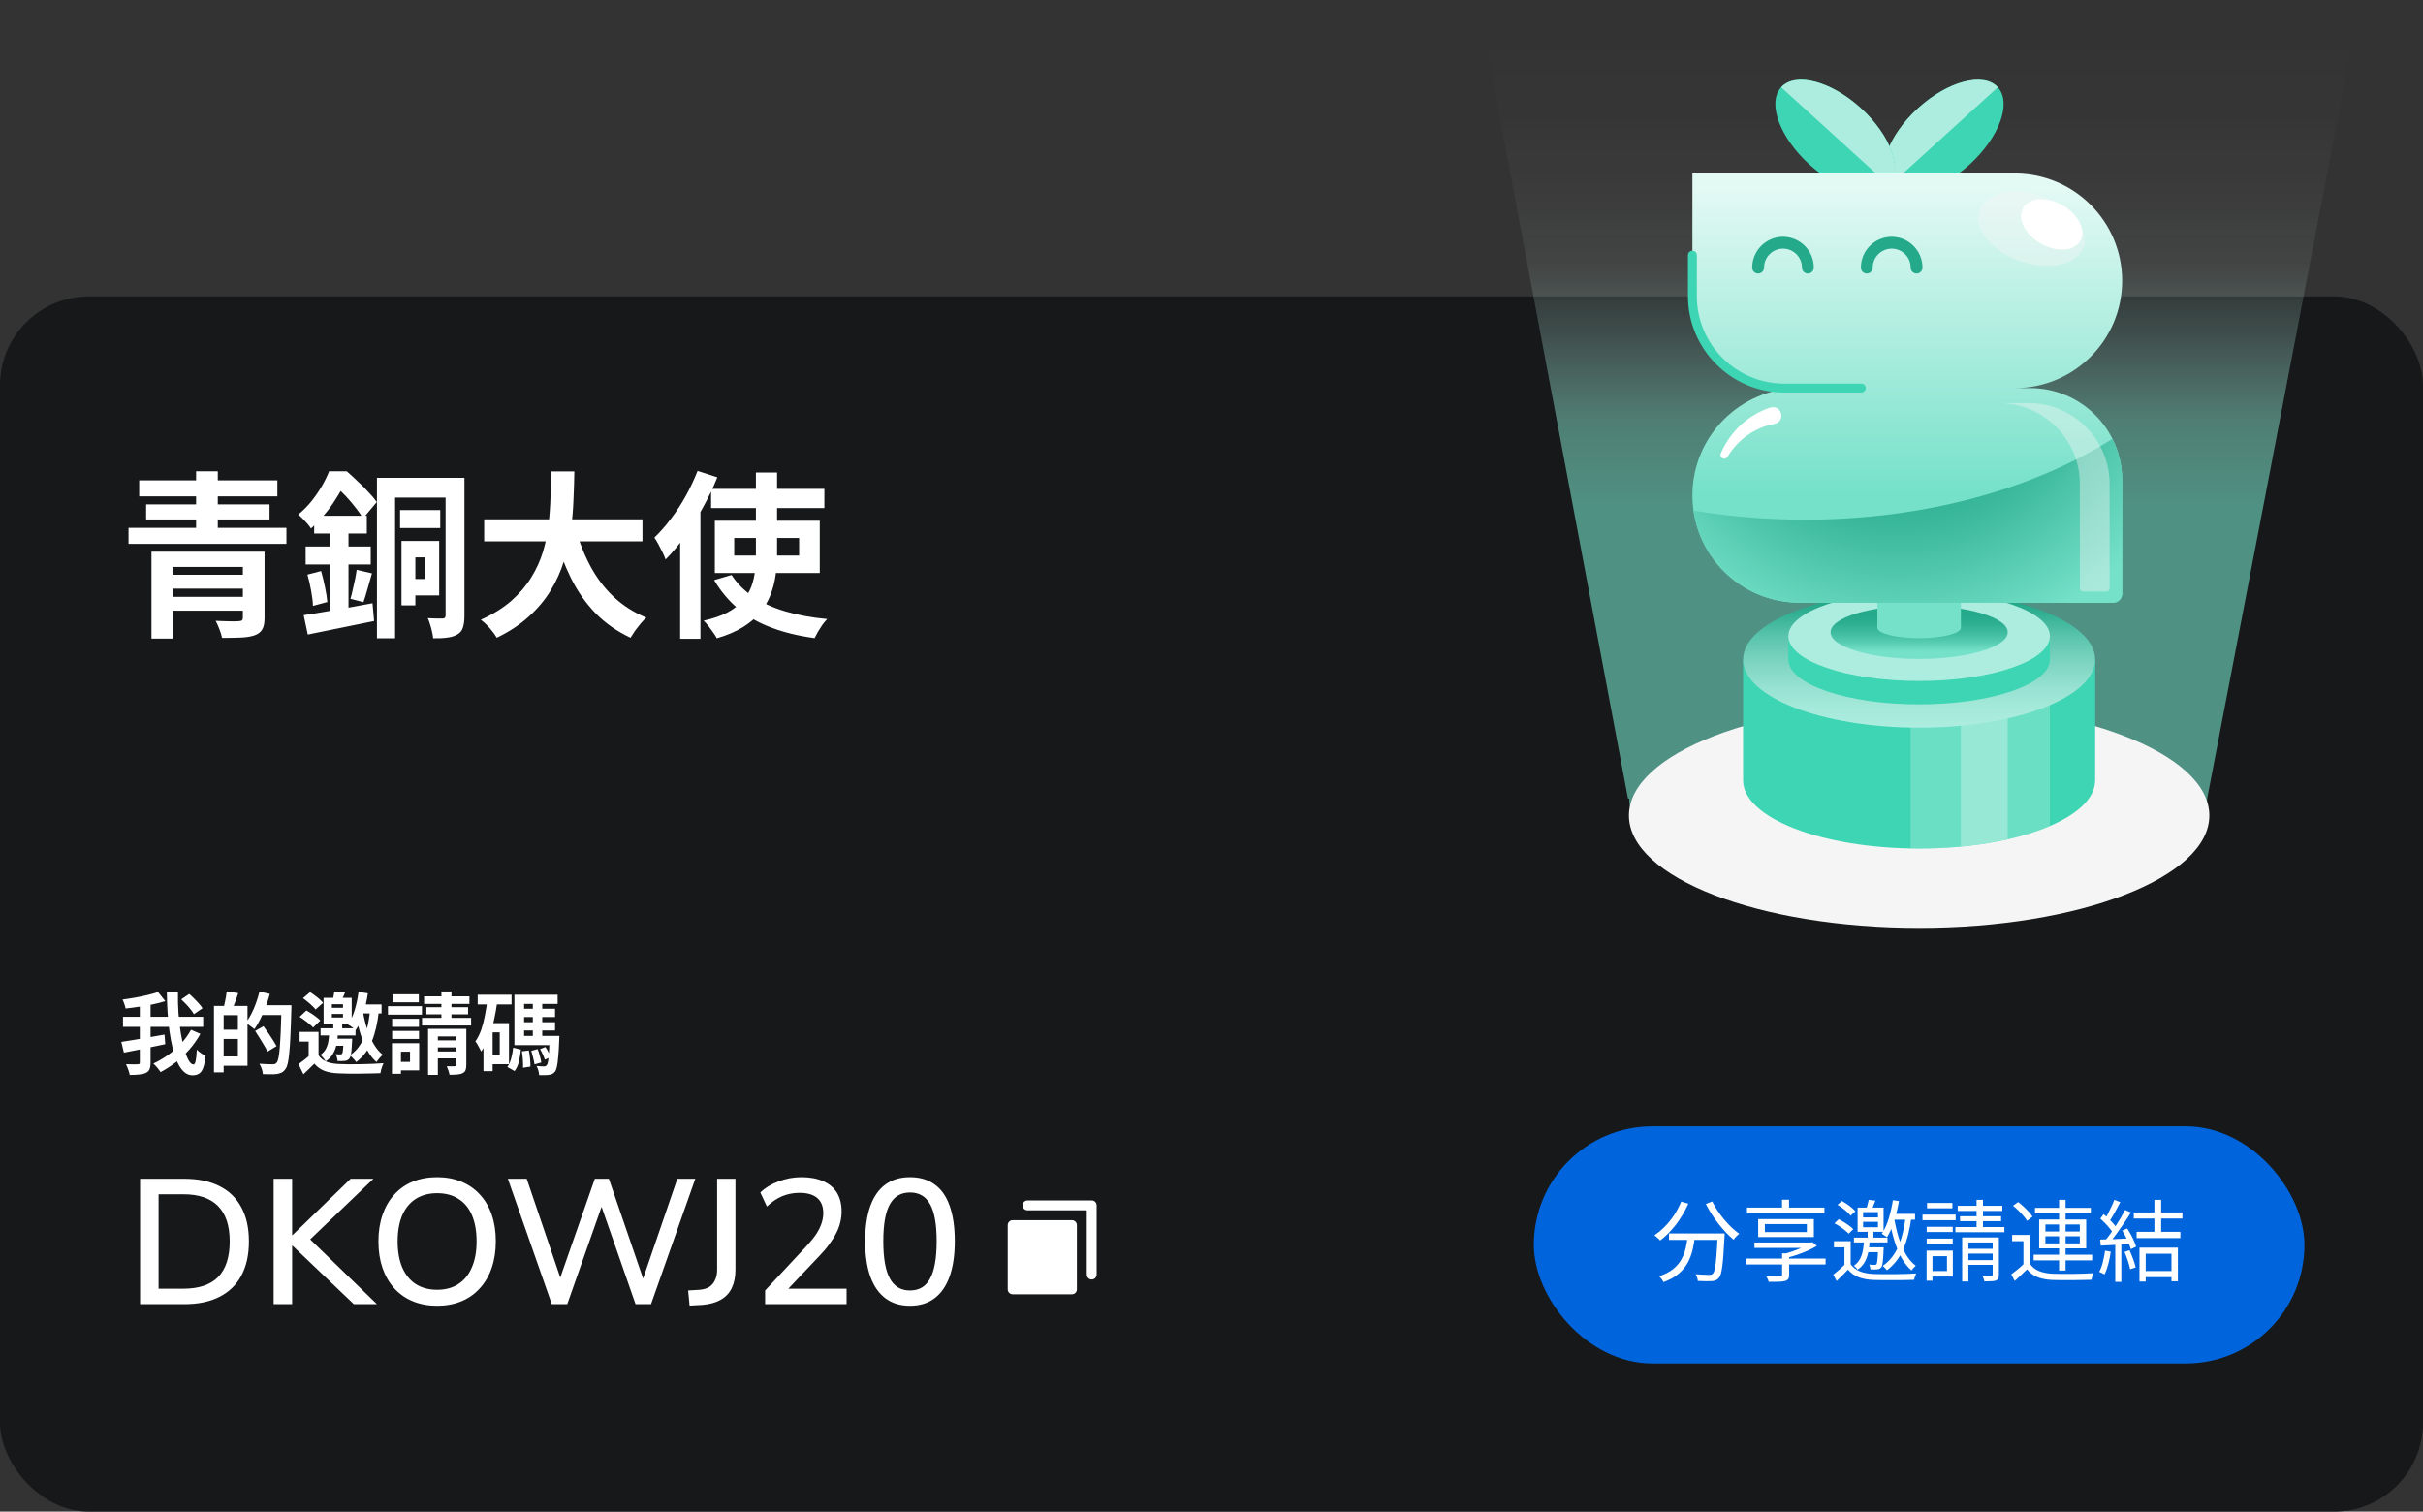
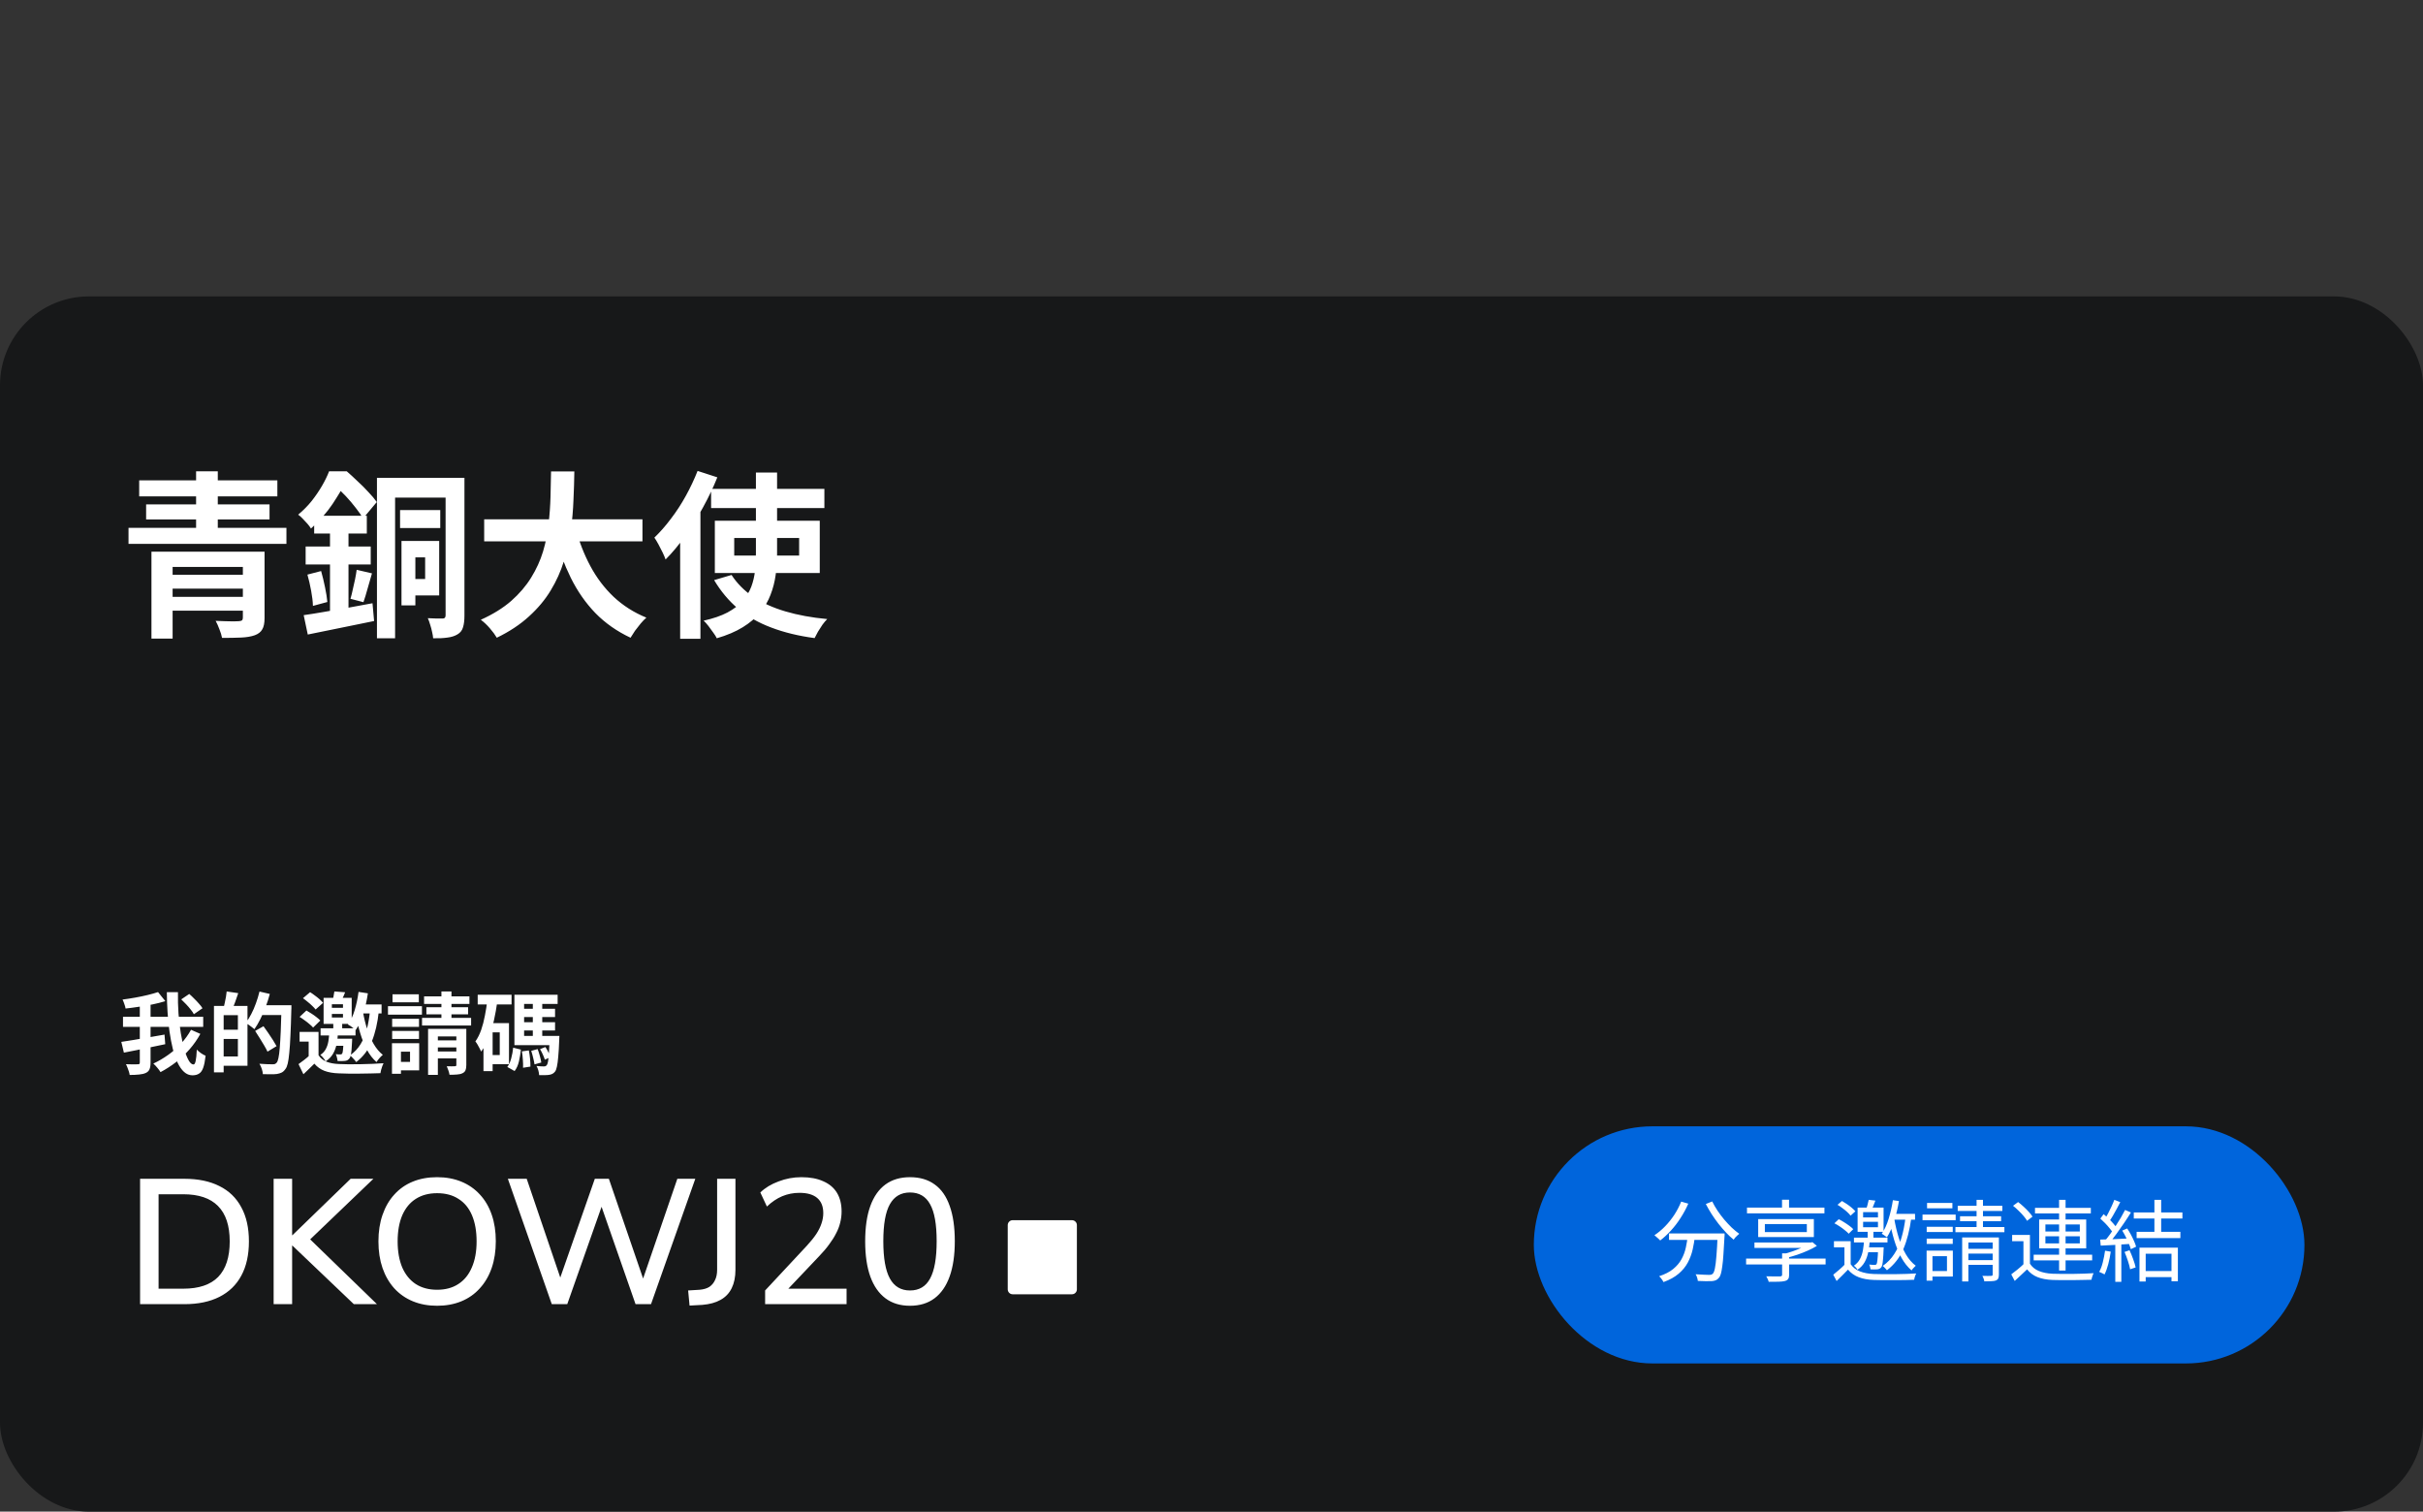
<svg xmlns="http://www.w3.org/2000/svg" width="327" height="204" viewBox="0 0 327 204" fill="none">
  <rect x="0" y="0" width="327" height="204" fill="#333333" stroke="none" />
  <rect y="40" width="327" height="164" rx="12" fill="#171819" />
  <path d="M20.44 74.448H33.64V76.512H23.296V86.184H20.44V74.448ZM32.776 74.448H35.704V83.4C35.704 84.088 35.6 84.6 35.392 84.936C35.2 85.288 34.864 85.552 34.384 85.728C33.888 85.904 33.272 86.008 32.536 86.04C31.8 86.072 30.944 86.088 29.968 86.088C29.904 85.736 29.784 85.344 29.608 84.912C29.448 84.48 29.28 84.104 29.104 83.784C29.504 83.8 29.92 83.816 30.352 83.832C30.784 83.848 31.176 83.856 31.528 83.856C31.88 83.84 32.112 83.832 32.224 83.832C32.448 83.816 32.592 83.776 32.656 83.712C32.736 83.648 32.776 83.528 32.776 83.352V74.448ZM22.24 77.568H33.592V79.44H22.24V77.568ZM17.344 71.232H38.656V73.392H17.344V71.232ZM18.784 64.824H37.432V66.984H18.784V64.824ZM19.72 68.064H36.376V70.104H19.72V68.064ZM22.24 80.544H33.664V82.416H22.24V80.544ZM26.464 63.6H29.392V72.672H26.464V63.6ZM50.872 64.488H61.264V67.152H53.32V86.136H50.872V64.488ZM60.136 64.488H62.68V83.088C62.68 83.728 62.616 84.248 62.488 84.648C62.376 85.064 62.128 85.384 61.744 85.608C61.376 85.832 60.928 85.976 60.4 86.04C59.872 86.12 59.224 86.152 58.456 86.136C58.44 85.896 58.392 85.608 58.312 85.272C58.248 84.952 58.16 84.624 58.048 84.288C57.952 83.952 57.848 83.664 57.736 83.424C58.152 83.44 58.552 83.456 58.936 83.472C59.336 83.472 59.608 83.472 59.752 83.472C60.008 83.472 60.136 83.328 60.136 83.04V64.488ZM53.992 68.832H59.416V71.256H53.992V68.832ZM54.184 73.008H56.056V81.696H54.184V73.008ZM55.12 73.008H59.272V80.352H55.12V78.144H57.376V75.216H55.12V73.008ZM42.4 69.6H49.504V72H42.4V69.6ZM41.248 73.752H50.032V76.176H41.248V73.752ZM41.488 77.544L43.336 77.064C43.528 77.736 43.704 78.464 43.864 79.248C44.024 80.016 44.128 80.68 44.176 81.24L42.232 81.768C42.216 81.176 42.136 80.496 41.992 79.728C41.848 78.944 41.68 78.216 41.488 77.544ZM40.984 83.016C41.784 82.904 42.688 82.76 43.696 82.584C44.704 82.408 45.768 82.224 46.888 82.032C48.024 81.824 49.152 81.616 50.272 81.408L50.488 83.808C48.936 84.128 47.368 84.448 45.784 84.768C44.216 85.088 42.8 85.376 41.536 85.632L40.984 83.016ZM48.136 76.896L50.2 77.376C50.008 78.064 49.808 78.76 49.6 79.464C49.408 80.168 49.224 80.768 49.048 81.264L47.296 80.808C47.408 80.44 47.512 80.024 47.608 79.56C47.72 79.096 47.824 78.632 47.92 78.168C48.016 77.688 48.088 77.264 48.136 76.896ZM44.536 70.56H47.032V83.472L44.536 83.928V70.56ZM44.416 63.6H45.928V64.152H46.744V64.896C46.28 65.792 45.664 66.824 44.896 67.992C44.128 69.144 43.152 70.256 41.968 71.328C41.856 71.136 41.696 70.92 41.488 70.68C41.28 70.44 41.064 70.208 40.84 69.984C40.632 69.76 40.432 69.584 40.24 69.456C40.928 68.88 41.536 68.264 42.064 67.608C42.592 66.936 43.056 66.256 43.456 65.568C43.856 64.88 44.176 64.224 44.416 63.6ZM44.8 63.6H46.792C47.256 64 47.744 64.448 48.256 64.944C48.784 65.424 49.272 65.912 49.72 66.408C50.184 66.888 50.56 67.336 50.848 67.752L49 69.96C48.76 69.544 48.432 69.072 48.016 68.544C47.6 68 47.152 67.472 46.672 66.96C46.192 66.448 45.728 66.008 45.28 65.64H44.8V63.6ZM65.344 70.08H86.704V73.056H65.344V70.08ZM77.68 71.28C78.16 73.104 78.824 74.808 79.672 76.392C80.52 77.976 81.568 79.36 82.816 80.544C84.08 81.728 85.552 82.664 87.232 83.352C86.992 83.56 86.736 83.824 86.464 84.144C86.208 84.464 85.952 84.792 85.696 85.128C85.456 85.48 85.256 85.792 85.096 86.064C83.256 85.2 81.672 84.088 80.344 82.728C79.032 81.368 77.928 79.784 77.032 77.976C76.136 76.152 75.384 74.144 74.776 71.952L77.68 71.28ZM74.368 63.624H77.512C77.496 64.84 77.456 66.128 77.392 67.488C77.344 68.832 77.224 70.2 77.032 71.592C76.84 72.984 76.528 74.368 76.096 75.744C75.68 77.104 75.088 78.416 74.32 79.68C73.568 80.928 72.592 82.096 71.392 83.184C70.208 84.272 68.76 85.232 67.048 86.064C66.824 85.68 66.512 85.256 66.112 84.792C65.712 84.328 65.304 83.944 64.888 83.64C66.52 82.904 67.888 82.056 68.992 81.096C70.096 80.12 70.992 79.072 71.68 77.952C72.384 76.816 72.92 75.64 73.288 74.424C73.656 73.192 73.904 71.952 74.032 70.704C74.176 69.456 74.264 68.232 74.296 67.032C74.328 65.832 74.352 64.696 74.368 63.624ZM95.968 65.976H111.256V68.568H95.968V65.976ZM99.088 72.6V74.976H107.848V72.6H99.088ZM96.472 70.272H110.632V77.328H96.472V70.272ZM98.728 77.592C99.464 78.728 100.44 79.712 101.656 80.544C102.872 81.36 104.32 82.016 106 82.512C107.68 83.008 109.56 83.352 111.64 83.544C111.432 83.752 111.216 84.008 110.992 84.312C110.784 84.616 110.584 84.928 110.392 85.248C110.216 85.568 110.064 85.856 109.936 86.112C107.776 85.824 105.832 85.352 104.104 84.696C102.392 84.056 100.896 83.208 99.616 82.152C98.352 81.08 97.272 79.792 96.376 78.288L98.728 77.592ZM102.016 63.768H104.872V74.712C104.872 75.688 104.808 76.648 104.68 77.592C104.552 78.52 104.32 79.416 103.984 80.28C103.664 81.128 103.2 81.92 102.592 82.656C101.984 83.392 101.2 84.056 100.24 84.648C99.28 85.24 98.112 85.736 96.736 86.136C96.64 85.928 96.48 85.672 96.256 85.368C96.048 85.08 95.832 84.784 95.608 84.48C95.384 84.192 95.168 83.952 94.96 83.76C96.256 83.472 97.328 83.104 98.176 82.656C99.04 82.192 99.728 81.664 100.24 81.072C100.752 80.48 101.136 79.848 101.392 79.176C101.648 78.488 101.816 77.768 101.896 77.016C101.976 76.264 102.016 75.488 102.016 74.688V63.768ZM94.144 63.552L96.808 64.416C96.264 65.776 95.616 67.136 94.864 68.496C94.128 69.84 93.328 71.12 92.464 72.336C91.616 73.536 90.736 74.592 89.824 75.504C89.744 75.264 89.616 74.96 89.44 74.592C89.264 74.224 89.072 73.848 88.864 73.464C88.656 73.08 88.472 72.776 88.312 72.552C89.08 71.816 89.824 70.968 90.544 70.008C91.28 69.048 91.952 68.016 92.56 66.912C93.168 65.808 93.696 64.688 94.144 63.552ZM91.792 70.224L94.528 67.488V67.512V86.208H91.792V70.224Z" fill="white" />
  <path d="M24.46 134.868L25.54 134.136C25.756 134.32 25.976 134.528 26.2 134.76C26.432 134.984 26.648 135.212 26.848 135.444C27.056 135.668 27.216 135.876 27.328 136.068L26.164 136.872C26.068 136.68 25.924 136.468 25.732 136.236C25.548 135.996 25.344 135.76 25.12 135.528C24.896 135.288 24.676 135.068 24.46 134.868ZM16.6 137.22H27.424V138.576H16.6V137.22ZM16.372 140.604C16.852 140.532 17.412 140.444 18.052 140.34C18.692 140.236 19.368 140.12 20.08 139.992C20.8 139.864 21.508 139.74 22.204 139.62L22.3 140.916C21.66 141.052 21.008 141.188 20.344 141.324C19.688 141.46 19.048 141.592 18.424 141.72C17.808 141.84 17.24 141.952 16.72 142.056L16.372 140.604ZM18.868 135.276H20.32V143.388C20.32 143.78 20.272 144.084 20.176 144.3C20.088 144.516 19.924 144.68 19.684 144.792C19.444 144.904 19.144 144.976 18.784 145.008C18.424 145.048 17.996 145.068 17.5 145.068C17.484 144.932 17.448 144.776 17.392 144.6C17.336 144.424 17.272 144.248 17.2 144.072C17.136 143.896 17.068 143.744 16.996 143.616C17.332 143.632 17.656 143.64 17.968 143.64C18.28 143.64 18.488 143.636 18.592 143.628C18.696 143.628 18.768 143.612 18.808 143.58C18.848 143.54 18.868 143.472 18.868 143.376V135.276ZM21.328 133.884L22.312 135.108C21.792 135.268 21.228 135.412 20.62 135.54C20.012 135.66 19.392 135.768 18.76 135.864C18.136 135.96 17.532 136.04 16.948 136.104C16.924 135.936 16.868 135.732 16.78 135.492C16.7 135.252 16.62 135.052 16.54 134.892C17.1 134.82 17.672 134.732 18.256 134.628C18.84 134.524 19.396 134.408 19.924 134.28C20.452 134.152 20.92 134.02 21.328 133.884ZM22.516 133.896H24.016C24 134.864 24.024 135.82 24.088 136.764C24.16 137.708 24.264 138.596 24.4 139.428C24.536 140.252 24.696 140.984 24.88 141.624C25.064 142.256 25.26 142.752 25.468 143.112C25.676 143.472 25.892 143.652 26.116 143.652C26.244 143.652 26.34 143.496 26.404 143.184C26.476 142.872 26.528 142.36 26.56 141.648C26.712 141.808 26.9 141.968 27.124 142.128C27.348 142.28 27.556 142.396 27.748 142.476C27.668 143.18 27.56 143.72 27.424 144.096C27.288 144.48 27.1 144.744 26.86 144.888C26.628 145.04 26.332 145.116 25.972 145.116C25.556 145.116 25.18 144.964 24.844 144.66C24.516 144.364 24.224 143.948 23.968 143.412C23.72 142.876 23.504 142.252 23.32 141.54C23.144 140.82 22.996 140.044 22.876 139.212C22.756 138.372 22.668 137.5 22.612 136.596C22.556 135.692 22.524 134.792 22.516 133.896ZM25.78 138.972L27.04 139.524C26.632 140.268 26.148 140.96 25.588 141.6C25.028 142.24 24.416 142.82 23.752 143.34C23.088 143.852 22.392 144.3 21.664 144.684C21.56 144.508 21.416 144.312 21.232 144.096C21.056 143.88 20.876 143.692 20.692 143.532C21.38 143.212 22.044 142.824 22.684 142.368C23.332 141.912 23.92 141.396 24.448 140.82C24.976 140.244 25.42 139.628 25.78 138.972ZM29.716 135.756H33.4V143.832H29.716V142.572H32.104V137.004H29.716V135.756ZM28.876 135.756H30.184V144.72H28.876V135.756ZM29.668 138.96H32.728V140.208H29.668V138.96ZM30.592 133.8L32.152 134.028C32.024 134.436 31.884 134.84 31.732 135.24C31.588 135.64 31.456 135.98 31.336 136.26L30.184 135.996C30.24 135.788 30.292 135.556 30.34 135.3C30.396 135.044 30.448 134.784 30.496 134.52C30.544 134.256 30.576 134.016 30.592 133.8ZM34.984 135.66H38.5V136.98H34.984V135.66ZM37.996 135.66H39.328C39.328 135.66 39.328 135.704 39.328 135.792C39.328 135.872 39.328 135.964 39.328 136.068C39.328 136.172 39.324 136.252 39.316 136.308C39.284 137.66 39.244 138.808 39.196 139.752C39.156 140.688 39.104 141.464 39.04 142.08C38.984 142.688 38.916 143.164 38.836 143.508C38.756 143.852 38.652 144.104 38.524 144.264C38.364 144.496 38.192 144.656 38.008 144.744C37.824 144.832 37.612 144.896 37.372 144.936C37.14 144.968 36.852 144.98 36.508 144.972C36.172 144.972 35.828 144.968 35.476 144.96C35.468 144.76 35.42 144.524 35.332 144.252C35.244 143.988 35.136 143.756 35.008 143.556C35.392 143.588 35.748 143.608 36.076 143.616C36.412 143.624 36.656 143.628 36.808 143.628C36.928 143.628 37.024 143.616 37.096 143.592C37.176 143.56 37.252 143.504 37.324 143.424C37.428 143.32 37.512 143.108 37.576 142.788C37.648 142.46 37.708 142 37.756 141.408C37.804 140.816 37.848 140.068 37.888 139.164C37.928 138.26 37.964 137.184 37.996 135.936V135.66ZM35.02 133.812L36.412 134.136C36.26 134.72 36.072 135.304 35.848 135.888C35.632 136.472 35.392 137.024 35.128 137.544C34.872 138.056 34.608 138.504 34.336 138.888C34.256 138.808 34.14 138.716 33.988 138.612C33.844 138.5 33.696 138.392 33.544 138.288C33.4 138.184 33.272 138.104 33.16 138.048C33.424 137.704 33.672 137.308 33.904 136.86C34.144 136.404 34.356 135.916 34.54 135.396C34.732 134.868 34.892 134.34 35.02 133.812ZM34.432 139.128L35.56 138.492C35.76 138.764 35.972 139.064 36.196 139.392C36.42 139.72 36.632 140.04 36.832 140.352C37.032 140.664 37.196 140.94 37.324 141.18L36.1 141.924C35.988 141.676 35.836 141.392 35.644 141.072C35.46 140.752 35.26 140.424 35.044 140.088C34.836 139.744 34.632 139.424 34.432 139.128ZM42.988 139.26V143.052H41.656V140.568H40.432V139.26H42.988ZM42.988 142.404C43.244 142.796 43.604 143.088 44.068 143.28C44.532 143.464 45.084 143.568 45.724 143.592C46.084 143.608 46.52 143.62 47.032 143.628C47.552 143.628 48.096 143.624 48.664 143.616C49.232 143.608 49.784 143.592 50.32 143.568C50.864 143.544 51.344 143.516 51.76 143.484C51.712 143.588 51.656 143.72 51.592 143.88C51.536 144.04 51.484 144.204 51.436 144.372C51.388 144.54 51.356 144.692 51.34 144.828C50.964 144.844 50.528 144.856 50.032 144.864C49.544 144.88 49.04 144.888 48.52 144.888C48 144.896 47.496 144.896 47.008 144.888C46.52 144.88 46.092 144.868 45.724 144.852C44.972 144.828 44.328 144.716 43.792 144.516C43.264 144.316 42.808 143.992 42.424 143.544C42.2 143.768 41.968 143.996 41.728 144.228C41.488 144.468 41.228 144.716 40.948 144.972L40.288 143.604C40.52 143.436 40.768 143.252 41.032 143.052C41.304 142.844 41.56 142.628 41.8 142.404H42.988ZM40.888 134.712L41.848 133.896C42.056 134.024 42.268 134.172 42.484 134.34C42.708 134.5 42.92 134.668 43.12 134.844C43.32 135.02 43.48 135.184 43.6 135.336L42.592 136.236C42.48 136.084 42.328 135.92 42.136 135.744C41.952 135.56 41.748 135.38 41.524 135.204C41.308 135.02 41.096 134.856 40.888 134.712ZM40.432 137.232L41.356 136.368C41.572 136.488 41.8 136.628 42.04 136.788C42.28 136.94 42.504 137.1 42.712 137.268C42.928 137.428 43.1 137.58 43.228 137.724L42.256 138.672C42.136 138.528 41.972 138.372 41.764 138.204C41.564 138.028 41.344 137.856 41.104 137.688C40.872 137.512 40.648 137.36 40.432 137.232ZM44.788 136.836V137.316H46.288V136.836H44.788ZM44.788 135.528V136.008H46.288V135.528H44.788ZM43.672 134.664H47.464V138.18H43.672V134.664ZM45.124 133.8L46.576 133.908C46.472 134.196 46.352 134.472 46.216 134.736C46.088 134.992 45.972 135.22 45.868 135.42L44.836 135.228C44.892 135.004 44.948 134.764 45.004 134.508C45.06 134.244 45.1 134.008 45.124 133.8ZM43.264 138.768H47.98V139.74H43.264V138.768ZM48.508 135.552H51.496V136.764H48.508V135.552ZM44.932 140.172H46.768V141.132H44.932V140.172ZM44.98 138.072H46.18V139.14H44.98V138.072ZM46.372 140.172H47.524C47.524 140.172 47.524 140.22 47.524 140.316C47.524 140.412 47.52 140.496 47.512 140.568C47.496 141.032 47.472 141.42 47.44 141.732C47.408 142.036 47.368 142.28 47.32 142.464C47.28 142.64 47.224 142.768 47.152 142.848C47.064 142.952 46.968 143.032 46.864 143.088C46.76 143.136 46.644 143.164 46.516 143.172C46.412 143.188 46.272 143.196 46.096 143.196C45.928 143.196 45.748 143.192 45.556 143.184C45.548 143.048 45.52 142.892 45.472 142.716C45.432 142.532 45.38 142.38 45.316 142.26C45.452 142.276 45.568 142.288 45.664 142.296C45.768 142.296 45.848 142.296 45.904 142.296C45.968 142.296 46.02 142.292 46.06 142.284C46.1 142.268 46.136 142.236 46.168 142.188C46.224 142.124 46.264 141.956 46.288 141.684C46.32 141.412 46.348 140.956 46.372 140.316V140.172ZM44.44 139.248H45.616C45.592 139.824 45.532 140.364 45.436 140.868C45.34 141.364 45.176 141.812 44.944 142.212C44.72 142.604 44.388 142.944 43.948 143.232C43.884 143.096 43.78 142.944 43.636 142.776C43.5 142.6 43.364 142.464 43.228 142.368C43.564 142.144 43.812 141.876 43.972 141.564C44.14 141.252 44.256 140.9 44.32 140.508C44.384 140.116 44.424 139.696 44.44 139.248ZM48.388 133.86L49.648 134.052C49.504 135.02 49.296 135.94 49.024 136.812C48.752 137.684 48.412 138.416 48.004 139.008C47.924 138.936 47.82 138.852 47.692 138.756C47.572 138.66 47.444 138.564 47.308 138.468C47.172 138.372 47.052 138.3 46.948 138.252C47.332 137.732 47.64 137.084 47.872 136.308C48.104 135.532 48.276 134.716 48.388 133.86ZM49.936 136.368L51.124 136.476C50.956 138.052 50.64 139.412 50.176 140.556C49.712 141.692 49.012 142.616 48.076 143.328C48.028 143.248 47.952 143.152 47.848 143.04C47.744 142.92 47.636 142.804 47.524 142.692C47.412 142.572 47.316 142.48 47.236 142.416C47.82 142.016 48.292 141.52 48.652 140.928C49.02 140.336 49.304 139.66 49.504 138.9C49.704 138.14 49.848 137.296 49.936 136.368ZM48.988 136.572C49.124 137.364 49.312 138.136 49.552 138.888C49.792 139.632 50.088 140.304 50.44 140.904C50.792 141.504 51.2 141.988 51.664 142.356C51.528 142.46 51.376 142.608 51.208 142.8C51.04 142.992 50.908 143.168 50.812 143.328C50.308 142.888 49.876 142.332 49.516 141.66C49.156 140.98 48.852 140.224 48.604 139.392C48.356 138.56 48.152 137.684 47.992 136.764L48.988 136.572ZM52.924 137.484H56.548V138.576H52.924V137.484ZM52.972 134.184H56.524V135.264H52.972V134.184ZM52.924 139.128H56.548V140.208H52.924V139.128ZM52.36 135.792H56.944V136.932H52.36V135.792ZM53.548 140.784H56.572V144.444H53.548V143.304H55.336V141.924H53.548V140.784ZM52.9 140.784H54.112V144.912H52.9V140.784ZM57.232 134.46H63.352V135.48H57.232V134.46ZM57.544 135.924H63.172V136.884H57.544V135.924ZM56.956 137.364H63.58V138.396H56.956V137.364ZM59.572 133.8H60.928V138.24H59.572V133.8ZM57.772 138.852H62.368V139.872H59.092V145.056H57.772V138.852ZM61.588 138.852H62.932V143.736C62.932 144.032 62.896 144.264 62.824 144.432C62.752 144.608 62.612 144.744 62.404 144.84C62.204 144.936 61.96 144.992 61.672 145.008C61.384 145.032 61.048 145.044 60.664 145.044C60.64 144.868 60.588 144.668 60.508 144.444C60.436 144.228 60.364 144.044 60.292 143.892C60.508 143.9 60.724 143.904 60.94 143.904C61.164 143.904 61.312 143.9 61.384 143.892C61.464 143.892 61.516 143.88 61.54 143.856C61.572 143.824 61.588 143.776 61.588 143.712V138.852ZM58.348 140.4H62.272V141.348H58.348V140.4ZM58.348 141.9H62.272V142.836H58.348V141.9ZM64.468 134.244H69.04V135.552H64.468V134.244ZM65.872 138.072H68.692V143.616H65.872V142.38H67.444V139.32H65.872V138.072ZM65.776 134.94L67.12 135.144C67 136.008 66.848 136.856 66.664 137.688C66.48 138.512 66.244 139.288 65.956 140.016C65.676 140.736 65.336 141.368 64.936 141.912C64.896 141.8 64.828 141.66 64.732 141.492C64.644 141.316 64.548 141.14 64.444 140.964C64.34 140.788 64.244 140.648 64.156 140.544C64.468 140.104 64.728 139.588 64.936 138.996C65.144 138.396 65.312 137.752 65.44 137.064C65.576 136.376 65.688 135.668 65.776 134.94ZM65.248 138.072H66.484V144.552H65.248V138.072ZM70.108 136.14H74.908V137.256H70.108V136.14ZM70.108 137.952H74.908V139.068H70.108V137.952ZM69.424 139.8H74.608V141.048H69.424V139.8ZM71.908 134.904H73.18V140.292H71.908V134.904ZM70.432 141.888L71.368 141.756C71.44 142.1 71.496 142.476 71.536 142.884C71.576 143.292 71.592 143.644 71.584 143.94L70.588 144.096C70.604 143.792 70.596 143.436 70.564 143.028C70.54 142.612 70.496 142.232 70.432 141.888ZM71.692 141.816L72.556 141.576C72.668 141.864 72.768 142.176 72.856 142.512C72.952 142.848 73.016 143.14 73.048 143.388L72.136 143.64C72.104 143.4 72.044 143.108 71.956 142.764C71.876 142.42 71.788 142.104 71.692 141.816ZM72.88 141.588L73.6 141.3C73.752 141.508 73.888 141.744 74.008 142.008C74.136 142.264 74.228 142.484 74.284 142.668L73.528 143.004C73.472 142.812 73.384 142.584 73.264 142.32C73.144 142.048 73.016 141.804 72.88 141.588ZM69.256 141.384L70.3 141.648C70.244 142.176 70.156 142.704 70.036 143.232C69.916 143.752 69.72 144.188 69.448 144.54L68.464 143.988C68.696 143.684 68.872 143.296 68.992 142.824C69.12 142.352 69.208 141.872 69.256 141.384ZM69.424 134.244H75.256V135.48H70.732V140.46H69.424V134.244ZM74.176 139.8H75.496C75.496 139.8 75.492 139.868 75.484 140.004C75.484 140.132 75.48 140.24 75.472 140.328C75.44 141.248 75.396 142 75.34 142.584C75.292 143.168 75.232 143.62 75.16 143.94C75.096 144.252 75.012 144.476 74.908 144.612C74.796 144.756 74.672 144.86 74.536 144.924C74.408 144.988 74.256 145.032 74.08 145.056C73.928 145.08 73.736 145.092 73.504 145.092C73.272 145.1 73.024 145.1 72.76 145.092C72.752 144.9 72.716 144.688 72.652 144.456C72.588 144.224 72.504 144.024 72.4 143.856C72.616 143.88 72.816 143.896 73 143.904C73.184 143.912 73.32 143.916 73.408 143.916C73.496 143.916 73.564 143.904 73.612 143.88C73.668 143.856 73.724 143.816 73.78 143.76C73.852 143.68 73.912 143.512 73.96 143.256C74.008 142.992 74.048 142.6 74.08 142.08C74.12 141.56 74.152 140.872 74.176 140.016V139.8Z" fill="white" />
  <path d="M18.905 176V159.08H24.881C26.738 159.08 28.314 159.408 29.61 160.064C30.905 160.704 31.89 161.656 32.562 162.92C33.249 164.168 33.593 165.704 33.593 167.528C33.593 169.352 33.249 170.896 32.562 172.16C31.89 173.408 30.905 174.36 29.61 175.016C28.314 175.672 26.738 176 24.881 176H18.905ZM21.401 173.912H24.738C26.834 173.912 28.401 173.384 29.442 172.328C30.482 171.256 31.002 169.656 31.002 167.528C31.002 165.4 30.474 163.808 29.418 162.752C28.378 161.696 26.817 161.168 24.738 161.168H21.401V173.912ZM36.929 176V159.08H39.425V166.688H39.473L47.321 159.08H50.393L41.201 167.888L41.249 166.664L50.873 176H47.753L39.473 168.104H39.425V176H36.929ZM58.992 176.216C57.792 176.216 56.704 176.016 55.728 175.616C54.752 175.216 53.912 174.632 53.208 173.864C52.52 173.096 51.992 172.184 51.624 171.128C51.256 170.056 51.072 168.856 51.072 167.528C51.072 166.2 51.256 165.008 51.624 163.952C51.992 162.88 52.52 161.968 53.208 161.216C53.896 160.448 54.728 159.864 55.704 159.464C56.68 159.064 57.776 158.864 58.992 158.864C60.192 158.864 61.28 159.064 62.256 159.464C63.232 159.864 64.064 160.44 64.752 161.192C65.456 161.944 65.992 162.856 66.36 163.928C66.728 164.984 66.912 166.176 66.912 167.504C66.912 168.832 66.728 170.032 66.36 171.104C65.992 172.176 65.456 173.096 64.752 173.864C64.064 174.632 63.232 175.216 62.256 175.616C61.28 176.016 60.192 176.216 58.992 176.216ZM58.992 174.056C60.112 174.056 61.064 173.8 61.848 173.288C62.648 172.776 63.256 172.032 63.672 171.056C64.104 170.08 64.32 168.904 64.32 167.528C64.32 166.152 64.112 164.976 63.696 164C63.28 163.024 62.672 162.288 61.872 161.792C61.088 161.28 60.128 161.024 58.992 161.024C57.872 161.024 56.912 161.28 56.112 161.792C55.328 162.288 54.72 163.024 54.288 164C53.872 164.976 53.664 166.152 53.664 167.528C53.664 168.888 53.872 170.064 54.288 171.056C54.72 172.032 55.328 172.776 56.112 173.288C56.912 173.8 57.872 174.056 58.992 174.056ZM74.467 176L68.539 159.08H71.083L76.051 173.696H75.163L80.275 159.08H82.171L87.187 173.696H86.395L91.411 159.08H93.835L87.859 176H85.771L80.923 162.104H81.451L76.555 176H74.467ZM93.061 176.192L92.869 174.152L94.429 174.056C94.957 174.008 95.389 173.88 95.725 173.672C96.061 173.448 96.317 173.144 96.493 172.76C96.685 172.376 96.781 171.912 96.781 171.368V159.08H99.253V171.368C99.253 172.328 99.085 173.152 98.749 173.84C98.413 174.528 97.909 175.056 97.237 175.424C96.581 175.792 95.765 176.016 94.789 176.096L93.061 176.192ZM103.259 176V174.152L108.899 168.104C109.427 167.528 109.851 167 110.171 166.52C110.491 166.024 110.723 165.552 110.867 165.104C111.027 164.64 111.107 164.176 111.107 163.712C111.107 162.816 110.835 162.136 110.291 161.672C109.747 161.208 108.947 160.976 107.891 160.976C107.075 160.976 106.299 161.128 105.563 161.432C104.843 161.736 104.155 162.2 103.499 162.824L102.611 160.928C103.251 160.304 104.067 159.808 105.059 159.44C106.051 159.056 107.083 158.864 108.155 158.864C109.323 158.864 110.307 159.048 111.107 159.416C111.923 159.768 112.539 160.288 112.955 160.976C113.371 161.664 113.579 162.504 113.579 163.496C113.579 164.008 113.515 164.512 113.387 165.008C113.275 165.488 113.091 165.968 112.835 166.448C112.595 166.928 112.283 167.424 111.899 167.936C111.531 168.448 111.083 168.976 110.555 169.52L105.731 174.608V173.912H114.251V176H103.259ZM122.809 176.216C121.497 176.216 120.393 175.88 119.497 175.208C118.601 174.536 117.921 173.56 117.457 172.28C116.993 170.984 116.761 169.4 116.761 167.528C116.761 165.624 116.993 164.032 117.457 162.752C117.921 161.472 118.601 160.504 119.497 159.848C120.393 159.192 121.497 158.864 122.809 158.864C124.137 158.864 125.249 159.192 126.145 159.848C127.041 160.488 127.713 161.448 128.161 162.728C128.625 164.008 128.857 165.6 128.857 167.504C128.857 169.376 128.625 170.96 128.161 172.256C127.697 173.552 127.017 174.536 126.121 175.208C125.225 175.88 124.121 176.216 122.809 176.216ZM122.809 174.152C124.041 174.152 124.945 173.616 125.521 172.544C126.113 171.472 126.409 169.792 126.409 167.504C126.409 165.216 126.113 163.552 125.521 162.512C124.945 161.456 124.041 160.928 122.809 160.928C121.593 160.928 120.689 161.456 120.097 162.512C119.505 163.552 119.209 165.216 119.209 167.504C119.209 169.792 119.505 171.472 120.097 172.544C120.689 173.616 121.593 174.152 122.809 174.152Z" fill="white" />
  <path d="M136.667 164.667C136.298 164.667 136 164.965 136 165.333V174C136 174.368 136.298 174.667 136.667 174.667H144.667C145.035 174.667 145.333 174.368 145.333 174V165.333C145.333 164.965 145.035 164.667 144.667 164.667H136.667Z" fill="white" />
-   <path fill-rule="evenodd" clip-rule="evenodd" d="M138 162.667C138 162.298 138.298 162 138.667 162H147.333C147.702 162 148 162.298 148 162.667V172C148 172.368 147.702 172.667 147.333 172.667C146.965 172.667 146.667 172.368 146.667 172V163.333H138.667C138.298 163.333 138 163.035 138 162.667Z" fill="white" />
  <rect x="207" y="152" width="104" height="32" rx="16" fill="#0065DC" />
  <path d="M225.244 166.456H232.12V167.332H225.244V166.456ZM231.808 166.456H232.744C232.744 166.456 232.744 166.484 232.744 166.54C232.744 166.596 232.744 166.66 232.744 166.732C232.744 166.796 232.74 166.848 232.732 166.888C232.684 167.824 232.636 168.62 232.588 169.276C232.548 169.924 232.496 170.464 232.432 170.896C232.376 171.328 232.312 171.668 232.24 171.916C232.168 172.164 232.076 172.344 231.964 172.456C231.844 172.608 231.712 172.712 231.568 172.768C231.424 172.832 231.248 172.872 231.04 172.888C230.84 172.904 230.564 172.908 230.212 172.9C229.868 172.9 229.508 172.888 229.132 172.864C229.124 172.728 229.092 172.576 229.036 172.408C228.988 172.24 228.92 172.092 228.832 171.964C229.224 171.996 229.588 172.016 229.924 172.024C230.26 172.04 230.5 172.048 230.644 172.048C230.764 172.048 230.864 172.036 230.944 172.012C231.024 171.988 231.092 171.948 231.148 171.892C231.268 171.78 231.364 171.54 231.436 171.172C231.516 170.796 231.584 170.244 231.64 169.516C231.704 168.78 231.76 167.82 231.808 166.636V166.456ZM226.888 162.16L227.848 162.436C227.552 163.108 227.204 163.752 226.804 164.368C226.412 164.984 225.98 165.548 225.508 166.06C225.044 166.572 224.56 167.02 224.056 167.404C224 167.34 223.924 167.264 223.828 167.176C223.732 167.088 223.632 167 223.528 166.912C223.432 166.824 223.348 166.752 223.276 166.696C223.788 166.36 224.272 165.956 224.728 165.484C225.184 165.012 225.596 164.496 225.964 163.936C226.332 163.368 226.64 162.776 226.888 162.16ZM231.076 162.136C231.268 162.536 231.504 162.948 231.784 163.372C232.064 163.788 232.368 164.192 232.696 164.584C233.024 164.968 233.36 165.328 233.704 165.664C234.056 165.992 234.396 166.272 234.724 166.504C234.644 166.568 234.552 166.648 234.448 166.744C234.352 166.832 234.26 166.924 234.172 167.02C234.092 167.116 234.024 167.208 233.968 167.296C233.632 167.024 233.292 166.708 232.948 166.348C232.604 165.98 232.264 165.584 231.928 165.16C231.6 164.736 231.288 164.296 230.992 163.84C230.704 163.384 230.444 162.932 230.212 162.484L231.076 162.136ZM227.776 166.708H228.748C228.684 167.364 228.58 168.004 228.436 168.628C228.292 169.252 228.072 169.84 227.776 170.392C227.48 170.944 227.068 171.444 226.54 171.892C226.02 172.34 225.34 172.716 224.5 173.02C224.46 172.94 224.408 172.848 224.344 172.744C224.28 172.648 224.208 172.552 224.128 172.456C224.056 172.368 223.984 172.292 223.912 172.228C224.696 171.972 225.328 171.648 225.808 171.256C226.296 170.856 226.672 170.412 226.936 169.924C227.2 169.436 227.392 168.92 227.512 168.376C227.632 167.832 227.72 167.276 227.776 166.708ZM235.648 169.852H246.376V170.644H235.648V169.852ZM240.496 161.908H241.444V163.432H240.496V161.908ZM236.776 167.68H244.348V168.412H236.776V167.68ZM240.508 169.144H241.456V172.048C241.456 172.296 241.412 172.48 241.324 172.6C241.244 172.728 241.096 172.82 240.88 172.876C240.672 172.932 240.388 172.964 240.028 172.972C239.676 172.98 239.232 172.984 238.696 172.984C238.672 172.872 238.628 172.748 238.564 172.612C238.5 172.476 238.436 172.352 238.372 172.24C238.652 172.248 238.92 172.252 239.176 172.252C239.432 172.26 239.652 172.26 239.836 172.252C240.028 172.252 240.16 172.252 240.232 172.252C240.336 172.244 240.408 172.224 240.448 172.192C240.488 172.16 240.508 172.104 240.508 172.024V169.144ZM244.156 167.68H244.396L244.6 167.632L245.2 168.136C244.84 168.36 244.432 168.572 243.976 168.772C243.528 168.972 243.06 169.156 242.572 169.324C242.092 169.484 241.616 169.624 241.144 169.744C241.088 169.664 241.012 169.576 240.916 169.48C240.82 169.376 240.74 169.296 240.676 169.24C241.1 169.136 241.528 169.008 241.96 168.856C242.4 168.696 242.812 168.532 243.196 168.364C243.58 168.188 243.9 168.02 244.156 167.86V167.68ZM238.18 165.196V166.276H243.844V165.196H238.18ZM237.28 164.524H244.792V166.948H237.28V164.524ZM235.768 162.964H246.22V163.744H235.768V162.964ZM249.76 167.5V171.004H248.92V168.328H247.504V167.5H249.76ZM249.76 170.608C250.064 171.04 250.484 171.364 251.02 171.58C251.556 171.788 252.18 171.904 252.892 171.928C253.236 171.936 253.652 171.944 254.14 171.952C254.636 171.952 255.156 171.952 255.7 171.952C256.252 171.944 256.784 171.932 257.296 171.916C257.808 171.9 258.244 171.88 258.604 171.856C258.58 171.912 258.544 171.992 258.496 172.096C258.456 172.2 258.42 172.304 258.388 172.408C258.364 172.52 258.344 172.62 258.328 172.708C257.984 172.724 257.576 172.736 257.104 172.744C256.632 172.752 256.136 172.756 255.616 172.756C255.104 172.764 254.608 172.764 254.128 172.756C253.656 172.756 253.248 172.748 252.904 172.732C252.104 172.708 251.416 172.584 250.84 172.36C250.272 172.144 249.792 171.804 249.4 171.34C249.16 171.596 248.912 171.848 248.656 172.096C248.4 172.352 248.136 172.612 247.864 172.876L247.408 172.024C247.648 171.832 247.908 171.616 248.188 171.376C248.476 171.128 248.748 170.872 249.004 170.608H249.76ZM247.984 162.592L248.584 162.076C248.8 162.196 249.024 162.336 249.256 162.496C249.488 162.656 249.704 162.82 249.904 162.988C250.104 163.156 250.268 163.316 250.396 163.468L249.748 164.056C249.636 163.904 249.484 163.74 249.292 163.564C249.1 163.388 248.888 163.216 248.656 163.048C248.432 162.872 248.208 162.72 247.984 162.592ZM247.564 165.088L248.152 164.536C248.384 164.648 248.624 164.784 248.872 164.944C249.12 165.096 249.356 165.256 249.58 165.424C249.804 165.584 249.98 165.736 250.108 165.88L249.496 166.492C249.368 166.348 249.196 166.192 248.98 166.024C248.772 165.848 248.544 165.68 248.296 165.52C248.048 165.352 247.804 165.208 247.564 165.088ZM251.44 164.884V165.616H253.444V164.884H251.44ZM251.44 163.576V164.296H253.444V163.576H251.44ZM250.696 162.964H254.2V166.24H250.696V162.964ZM252.196 161.92L253.096 162.028C253.008 162.284 252.908 162.54 252.796 162.796C252.684 163.052 252.584 163.272 252.496 163.456L251.824 163.312C251.896 163.112 251.964 162.88 252.028 162.616C252.1 162.344 252.156 162.112 252.196 161.92ZM250.204 167.02H254.728V167.668H250.204V167.02ZM255.328 163.816H258.448V164.596H255.328V163.816ZM251.824 168.328H253.756V168.988H251.824V168.328ZM252.052 166.144H252.832V167.296H252.052V166.144ZM253.468 168.328H254.224C254.224 168.328 254.22 168.368 254.212 168.448C254.212 168.52 254.208 168.584 254.2 168.64C254.184 169.16 254.16 169.584 254.128 169.912C254.104 170.24 254.072 170.492 254.032 170.668C253.992 170.844 253.936 170.972 253.864 171.052C253.792 171.132 253.712 171.192 253.624 171.232C253.536 171.272 253.432 171.296 253.312 171.304C253.224 171.312 253.096 171.316 252.928 171.316C252.768 171.316 252.604 171.312 252.436 171.304C252.428 171.208 252.408 171.1 252.376 170.98C252.352 170.86 252.312 170.752 252.256 170.656C252.424 170.672 252.572 170.684 252.7 170.692C252.828 170.692 252.92 170.692 252.976 170.692C253.04 170.7 253.092 170.7 253.132 170.692C253.172 170.676 253.208 170.648 253.24 170.608C253.296 170.536 253.34 170.344 253.372 170.032C253.412 169.72 253.444 169.192 253.468 168.448V168.328ZM251.572 167.272H252.352C252.312 167.872 252.24 168.432 252.136 168.952C252.04 169.464 251.876 169.924 251.644 170.332C251.42 170.732 251.1 171.072 250.684 171.352C250.636 171.264 250.564 171.168 250.468 171.064C250.372 170.952 250.28 170.868 250.192 170.812C250.544 170.572 250.816 170.276 251.008 169.924C251.2 169.564 251.336 169.16 251.416 168.712C251.496 168.264 251.548 167.784 251.572 167.272ZM255.46 161.968L256.276 162.088C256.116 163.032 255.9 163.936 255.628 164.8C255.356 165.656 255.032 166.38 254.656 166.972C254.608 166.932 254.54 166.884 254.452 166.828C254.372 166.764 254.288 166.704 254.2 166.648C254.112 166.584 254.032 166.532 253.96 166.492C254.336 165.948 254.644 165.276 254.884 164.476C255.132 163.668 255.324 162.832 255.46 161.968ZM257.164 164.284L257.944 164.356C257.728 165.988 257.372 167.388 256.876 168.556C256.38 169.716 255.64 170.672 254.656 171.424C254.624 171.376 254.572 171.316 254.5 171.244C254.436 171.164 254.364 171.088 254.284 171.016C254.212 170.944 254.148 170.884 254.092 170.836C254.724 170.396 255.244 169.856 255.652 169.216C256.068 168.576 256.392 167.844 256.624 167.02C256.864 166.196 257.044 165.284 257.164 164.284ZM255.64 164.464C255.792 165.36 255.996 166.224 256.252 167.056C256.516 167.88 256.836 168.62 257.212 169.276C257.596 169.924 258.04 170.436 258.544 170.812C258.456 170.884 258.356 170.984 258.244 171.112C258.132 171.232 258.044 171.344 257.98 171.448C257.46 171.008 257.004 170.436 256.612 169.732C256.228 169.028 255.904 168.24 255.64 167.368C255.376 166.488 255.16 165.56 254.992 164.584L255.64 164.464ZM260.02 165.556H263.536V166.264H260.02V165.556ZM260.068 162.34H263.488V163.06H260.068V162.34ZM260.02 167.152H263.536V167.872H260.02V167.152ZM259.456 163.912H263.932V164.668H259.456V163.912ZM260.428 168.772H263.548V172.276H260.428V171.532H262.756V169.528H260.428V168.772ZM260.008 168.772H260.8V172.828H260.008V168.772ZM264.208 162.724H270.232V163.42H264.208V162.724ZM264.52 164.14H270.064V164.8H264.52V164.14ZM263.896 165.592H270.508V166.288H263.896V165.592ZM266.752 161.92H267.616V166.168H266.752V161.92ZM264.808 166.996H269.416V167.68H265.648V172.936H264.808V166.996ZM268.924 166.996H269.764V172C269.764 172.224 269.736 172.396 269.68 172.516C269.632 172.636 269.528 172.732 269.368 172.804C269.216 172.86 269.008 172.892 268.744 172.9C268.488 172.916 268.172 172.924 267.796 172.924C267.788 172.82 267.756 172.696 267.7 172.552C267.652 172.408 267.596 172.284 267.532 172.18C267.812 172.188 268.06 172.192 268.276 172.192C268.5 172.192 268.652 172.188 268.732 172.18C268.812 172.18 268.864 172.164 268.888 172.132C268.912 172.108 268.924 172.06 268.924 171.988V166.996ZM265.18 168.532H269.344V169.18H265.18V168.532ZM265.18 170.056H269.344V170.692H265.18V170.056ZM273.952 166.66V170.908H273.076V167.5H271.552V166.66H273.952ZM273.952 170.536C274.232 170.976 274.632 171.304 275.152 171.52C275.672 171.736 276.284 171.86 276.988 171.892C277.324 171.9 277.732 171.908 278.212 171.916C278.692 171.916 279.196 171.916 279.724 171.916C280.252 171.908 280.764 171.896 281.26 171.88C281.756 171.864 282.184 171.844 282.544 171.82C282.512 171.884 282.476 171.968 282.436 172.072C282.396 172.176 282.36 172.284 282.328 172.396C282.296 172.508 282.272 172.612 282.256 172.708C281.92 172.716 281.52 172.724 281.056 172.732C280.6 172.748 280.124 172.756 279.628 172.756C279.132 172.764 278.652 172.764 278.188 172.756C277.724 172.748 277.328 172.74 277 172.732C276.208 172.7 275.532 172.572 274.972 172.348C274.412 172.124 273.944 171.776 273.568 171.304C273.304 171.56 273.032 171.816 272.752 172.072C272.48 172.336 272.196 172.6 271.9 172.864L271.432 171.976C271.696 171.784 271.98 171.564 272.284 171.316C272.596 171.06 272.888 170.8 273.16 170.536H273.952ZM271.672 162.724L272.356 162.22C272.604 162.404 272.852 162.612 273.1 162.844C273.356 163.076 273.588 163.308 273.796 163.54C274.012 163.772 274.18 163.988 274.3 164.188L273.568 164.752C273.456 164.552 273.296 164.332 273.088 164.092C272.88 163.844 272.652 163.604 272.404 163.372C272.164 163.132 271.92 162.916 271.672 162.724ZM274.636 163H282.172V163.756H274.636V163ZM274.456 169.324H282.352V170.092H274.456V169.324ZM277.888 161.92H278.764V171.46H277.888V161.92ZM276.04 166.84V167.8H280.684V166.84H276.04ZM276.04 165.244V166.192H280.684V165.244H276.04ZM275.2 164.572H281.548V168.472H275.2V164.572ZM290.752 161.92H291.664V166.624H290.752V161.92ZM289.192 171.532H293.476V172.348H289.192V171.532ZM287.968 163.624H294.532V164.44H287.968V163.624ZM288.352 166.24H294.256V167.08H288.352V166.24ZM288.736 168.376H293.92V172.912H293.056V169.192H289.576V172.948H288.736V168.376ZM285.34 161.92L286.144 162.232C286 162.52 285.84 162.824 285.664 163.144C285.488 163.464 285.316 163.772 285.148 164.068C284.98 164.356 284.816 164.612 284.656 164.836L284.032 164.56C284.184 164.328 284.34 164.06 284.5 163.756C284.66 163.444 284.816 163.128 284.968 162.808C285.12 162.48 285.244 162.184 285.34 161.92ZM286.792 163.288L287.584 163.624C287.304 164.08 286.992 164.56 286.648 165.064C286.312 165.56 285.972 166.044 285.628 166.516C285.284 166.988 284.96 167.396 284.656 167.74L284.08 167.44C284.312 167.168 284.552 166.86 284.8 166.516C285.048 166.172 285.292 165.812 285.532 165.436C285.78 165.06 286.012 164.688 286.228 164.32C286.444 163.952 286.632 163.608 286.792 163.288ZM283.456 164.452L283.9 163.852C284.124 164.036 284.352 164.24 284.584 164.464C284.816 164.688 285.028 164.912 285.22 165.136C285.412 165.352 285.56 165.548 285.664 165.724L285.184 166.42C285.072 166.228 284.92 166.016 284.728 165.784C284.544 165.552 284.34 165.32 284.116 165.088C283.892 164.856 283.672 164.644 283.456 164.452ZM286.408 166.072L287.08 165.784C287.256 166.048 287.424 166.328 287.584 166.624C287.744 166.92 287.884 167.208 288.004 167.488C288.132 167.768 288.224 168.02 288.28 168.244L287.572 168.58C287.508 168.356 287.416 168.1 287.296 167.812C287.176 167.524 287.04 167.228 286.888 166.924C286.736 166.62 286.576 166.336 286.408 166.072ZM283.432 167.284C283.968 167.268 284.604 167.248 285.34 167.224C286.084 167.192 286.848 167.156 287.632 167.116L287.62 167.86C286.876 167.908 286.144 167.956 285.424 168.004C284.704 168.044 284.064 168.076 283.504 168.1L283.432 167.284ZM286.72 168.952L287.392 168.724C287.568 169.092 287.732 169.492 287.884 169.924C288.044 170.356 288.156 170.728 288.22 171.04L287.476 171.292C287.42 170.972 287.32 170.596 287.176 170.164C287.032 169.724 286.88 169.32 286.72 168.952ZM284.092 168.784L284.86 168.916C284.78 169.484 284.668 170.044 284.524 170.596C284.38 171.14 284.212 171.604 284.02 171.988C283.964 171.948 283.892 171.908 283.804 171.868C283.724 171.828 283.636 171.788 283.54 171.748C283.452 171.7 283.372 171.664 283.3 171.64C283.508 171.272 283.672 170.836 283.792 170.332C283.92 169.82 284.02 169.304 284.092 168.784ZM285.472 167.632H286.288V172.984H285.472V167.632Z" fill="white" />
  <g clip-path="url(#clip0_13416_19270)">
    <path opacity="0.6" d="M199 -2.284L219.706 107.772H219.872C219.872 116.056 237.332 122.772 258.872 122.772C280.412 122.772 297.872 116.056 297.872 107.772L319 -2.284H199Z" fill="url(#paint0_linear_13416_19270)" />
-     <path d="M259 125.224C280.631 125.224 298.166 118.433 298.166 110.056C298.166 101.679 280.631 94.888 259 94.888C237.369 94.888 219.834 101.679 219.834 110.056C219.834 118.433 237.369 125.224 259 125.224Z" fill="#F5F5F5" />
    <path d="M235.244 89.002V105.312C235.244 110.394 245.88 114.512 259 114.512C272.12 114.512 282.756 110.394 282.756 105.312V89.002H235.246H235.244Z" fill="#3DD5B3" />
    <path opacity="0.4" d="M257.848 114.5C258.23 114.508 258.614 114.51 259 114.51C266.004 114.51 272.3 113.336 276.648 111.468V89H257.848V114.498V114.5Z" fill="#ACEDDF" />
    <path opacity="0.7" d="M270.953 89.002H264.637V114.25C266.885 114.038 269.005 113.7 270.953 113.26V89.002Z" fill="#ACEDDF" />
    <path d="M259 98.202C272.12 98.202 282.756 94.083 282.756 89.002C282.756 83.921 272.12 79.802 259 79.802C245.88 79.802 235.244 83.921 235.244 89.002C235.244 94.083 245.88 98.202 259 98.202Z" fill="url(#paint1_linear_13416_19270)" />
    <path d="M274.068 85.852C270.968 84.114 265.378 82.952 259 82.952C252.622 82.952 247.032 84.112 243.932 85.852H241.352V89.002C241.352 92.344 249.254 95.052 259 95.052C268.746 95.052 276.648 92.344 276.648 89.002V85.852H274.068Z" fill="#3DD5B3" />
    <path d="M259 91.902C268.746 91.902 276.648 89.193 276.648 85.852C276.648 82.51 268.746 79.802 259 79.802C249.253 79.802 241.352 82.51 241.352 85.852C241.352 89.193 249.253 91.902 259 91.902Z" fill="#ACEDDF" />
    <path d="M259.001 88.922C265.602 88.922 270.953 87.31 270.953 85.322C270.953 83.334 265.602 81.722 259.001 81.722C252.4 81.722 247.049 83.334 247.049 85.322C247.049 87.31 252.4 88.922 259.001 88.922Z" fill="url(#paint2_linear_13416_19270)" />
    <path d="M253.363 81.336V84.722C253.363 85.496 255.887 86.122 258.999 86.122C262.111 86.122 264.635 85.496 264.635 84.722V81.336H253.363Z" fill="#75E1C9" />
    <path d="M265.797 22.212C269.821 18.556 271.533 13.887 269.621 11.782C267.709 9.678 262.897 10.936 258.873 14.592C254.85 18.248 253.138 22.918 255.05 25.022C256.962 27.127 261.774 25.869 265.797 22.212Z" fill="#3DD5B3" />
    <path d="M258.87 14.59C254.846 18.246 253.134 22.916 255.046 25.022L269.618 11.78C267.706 9.676 262.894 10.934 258.87 14.59Z" fill="#ACEDDF" />
    <path d="M254.949 25.018C256.861 22.914 255.149 18.244 251.126 14.588C247.102 10.932 242.29 9.674 240.378 11.778C238.466 13.883 240.178 18.552 244.202 22.208C248.225 25.865 253.037 27.123 254.949 25.018Z" fill="#3DD5B3" />
-     <path d="M251.129 14.59C255.153 18.246 256.865 22.916 254.953 25.022L240.381 11.78C242.293 9.676 247.105 10.934 251.129 14.59Z" fill="#ACEDDF" />
    <path d="M286.4 37.89C286.4 29.892 279.916 23.408 271.918 23.408H228.4V39.966C228.4 46.818 233.954 52.372 240.806 52.372H242.882C234.884 52.372 228.4 58.856 228.4 66.854C228.4 74.852 234.884 81.336 242.882 81.336H285.194C285.86 81.336 286.4 80.796 286.4 80.13V64.778C286.4 57.926 280.846 52.372 273.994 52.372H271.918C279.916 52.372 286.4 45.888 286.4 37.89Z" fill="url(#paint3_linear_13416_19270)" />
    <path d="M239.473 57.208C236.833 57.656 234.523 59.354 233.115 61.666C232.785 62.186 231.991 61.774 232.227 61.204C233.427 58.348 235.889 55.986 238.891 55.012C240.453 54.542 241.065 56.844 239.471 57.208H239.473Z" fill="white" />
    <path opacity="0.4" d="M281.182 33.345C282.028 30.938 279.565 27.88 275.682 26.515C271.798 25.151 267.963 25.996 267.117 28.403C266.272 30.81 268.734 33.868 272.618 35.233C276.502 36.597 280.337 35.752 281.182 33.345Z" fill="#F5F5F5" />
    <path d="M243.575 70.13C238.377 70.13 233.341 69.7 228.547 68.9C229.541 75.928 235.579 81.336 242.883 81.336H285.195C285.861 81.336 286.401 80.796 286.401 80.13V64.778C286.401 62.78 285.925 60.892 285.085 59.22C274.523 65.954 259.827 70.13 243.575 70.13Z" fill="url(#paint4_radial_13416_19270)" />
    <path opacity="0.4" d="M269.756 54.396C275.788 54.396 280.696 59.304 280.696 65.336V79.428C280.696 79.648 280.876 79.828 281.096 79.828H284.306C284.526 79.828 284.706 79.648 284.706 79.428V65.336C284.706 59.294 279.808 54.396 273.766 54.396H269.756Z" fill="#F5F5F5" />
    <path d="M280.749 32.509C281.569 31.088 280.508 28.94 278.378 27.711C276.249 26.481 273.858 26.636 273.038 28.057C272.218 29.477 273.279 31.625 275.408 32.855C277.538 34.084 279.929 33.929 280.749 32.509Z" fill="white" />
    <path d="M251.195 52.972H240.807C233.635 52.972 227.801 47.138 227.801 39.966V34.436C227.801 34.104 228.069 33.836 228.401 33.836C228.733 33.836 229.001 34.104 229.001 34.436V39.966C229.001 46.476 234.297 51.772 240.807 51.772H251.195C251.527 51.772 251.795 52.04 251.795 52.372C251.795 52.704 251.527 52.972 251.195 52.972Z" fill="#3DD5B3" />
-     <path d="M258.655 36.914C258.213 36.914 257.855 36.556 257.855 36.114C257.855 34.704 256.707 33.556 255.297 33.556C253.887 33.556 252.739 34.704 252.739 36.114C252.739 36.556 252.381 36.914 251.939 36.914C251.497 36.914 251.139 36.556 251.139 36.114C251.139 33.822 253.005 31.956 255.297 31.956C257.589 31.956 259.455 33.822 259.455 36.114C259.455 36.556 259.097 36.914 258.655 36.914Z" fill="#25A98B" />
+     <path d="M258.655 36.914C257.855 34.704 256.707 33.556 255.297 33.556C253.887 33.556 252.739 34.704 252.739 36.114C252.739 36.556 252.381 36.914 251.939 36.914C251.497 36.914 251.139 36.556 251.139 36.114C251.139 33.822 253.005 31.956 255.297 31.956C257.589 31.956 259.455 33.822 259.455 36.114C259.455 36.556 259.097 36.914 258.655 36.914Z" fill="#25A98B" />
    <path d="M243.987 36.914C243.545 36.914 243.187 36.556 243.187 36.114C243.187 34.704 242.039 33.556 240.629 33.556C239.219 33.556 238.071 34.704 238.071 36.114C238.071 36.556 237.713 36.914 237.271 36.914C236.829 36.914 236.471 36.556 236.471 36.114C236.471 33.822 238.337 31.956 240.629 31.956C242.921 31.956 244.787 33.822 244.787 36.114C244.787 36.556 244.429 36.914 243.987 36.914Z" fill="#25A98B" />
  </g>
  <defs>
    <linearGradient id="paint0_linear_13416_19270" x1="259" y1="120.418" x2="259" y2="1.306" gradientUnits="userSpaceOnUse">
      <stop offset="0.438" stop-color="#75E1C9" />
      <stop offset="0.533" stop-color="#88E5D0" stop-opacity="0.83" />
      <stop offset="0.633" stop-color="#B4EEE1" stop-opacity="0.42" />
      <stop offset="0.713" stop-color="#D2F5ED" stop-opacity="0.15" />
      <stop offset="0.788" stop-color="white" stop-opacity="0.07" />
      <stop offset="0.883" stop-color="white" stop-opacity="0.02" />
      <stop offset="0.968" stop-color="white" stop-opacity="0" />
    </linearGradient>
    <linearGradient id="paint1_linear_13416_19270" x1="259" y1="79.802" x2="259" y2="98.202" gradientUnits="userSpaceOnUse">
      <stop offset="0.1" stop-color="#25A98B" />
      <stop offset="0.14" stop-color="#2DAD90" />
      <stop offset="0.33" stop-color="#5AC4AC" />
      <stop offset="0.53" stop-color="#7ED5C2" />
      <stop offset="0.71" stop-color="#97E2D2" />
      <stop offset="0.87" stop-color="#A6EADB" />
      <stop offset="1" stop-color="#ACEDDF" />
    </linearGradient>
    <linearGradient id="paint2_linear_13416_19270" x1="259.001" y1="82.28" x2="259.001" y2="87.892" gradientUnits="userSpaceOnUse">
      <stop offset="0.1" stop-color="#25A98B" />
      <stop offset="0.28" stop-color="#2AAC8F" />
      <stop offset="0.5" stop-color="#3AB89B" />
      <stop offset="0.76" stop-color="#54CAAF" />
      <stop offset="1" stop-color="#75E1C9" />
    </linearGradient>
    <linearGradient id="paint3_linear_13416_19270" x1="257.4" y1="25.374" x2="257.4" y2="78.536" gradientUnits="userSpaceOnUse">
      <stop stop-color="#E3F9F4" />
      <stop offset="0.78" stop-color="#75E1C9" />
    </linearGradient>
    <radialGradient id="paint4_radial_13416_19270" cx="0" cy="0" r="1" gradientUnits="userSpaceOnUse" gradientTransform="translate(256.107 45.48) scale(48.81 48.81)">
      <stop offset="0.35" stop-color="#25A98B" />
      <stop offset="0.55" stop-color="#3FBB9F" />
      <stop offset="0.88" stop-color="#75E1C9" />
    </radialGradient>
    <clipPath id="clip0_13416_19270">
-       <rect width="120" height="140" fill="white" transform="translate(199)" />
-     </clipPath>
+       </clipPath>
  </defs>
</svg>